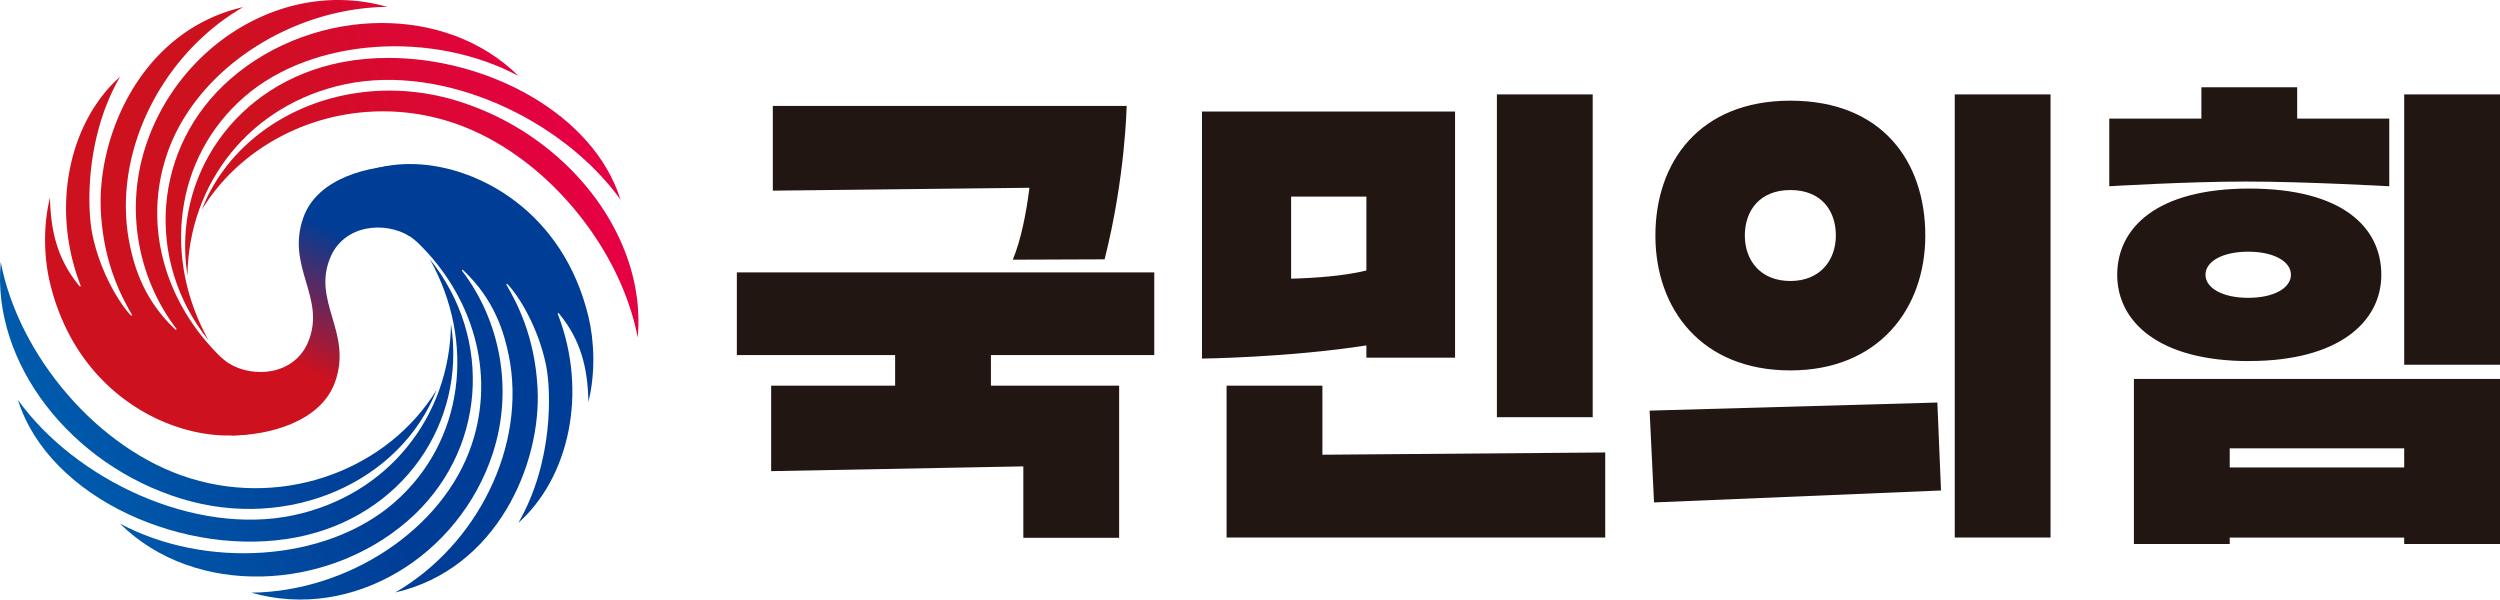
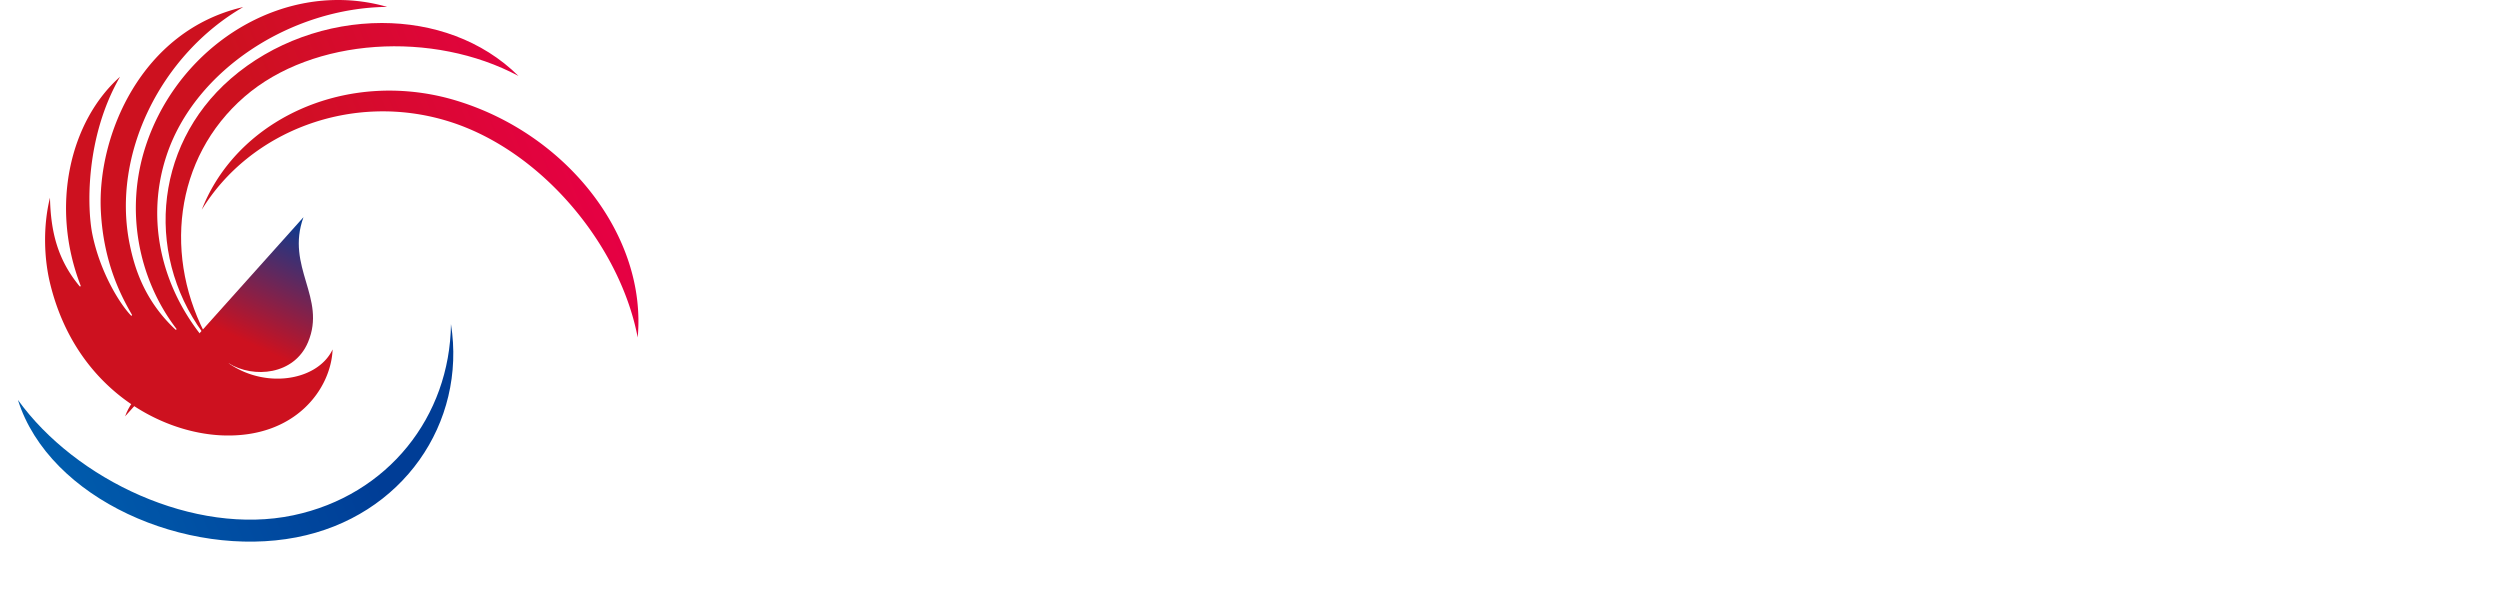
<svg xmlns="http://www.w3.org/2000/svg" xmlns:ns1="http://sodipodi.sourceforge.net/DTD/sodipodi-0.dtd" xmlns:ns2="http://www.inkscape.org/namespaces/inkscape" viewBox="0 0 3160.2 757.88" version="1.1" id="svg2" ns1:docname="국민의힘 로고.svg" ns2:version="1.3 (0e150ed6c4, 2023-07-21)" width="3160.2" height="757.88" xml:space="preserve">
  <defs id="defs2">
    <linearGradient id="a" x1="0" x2="1" y1="0" y2="0" gradientTransform="matrix(-504.156,213.185,-213.186,-504.155,561.134,328.794)" gradientUnits="userSpaceOnUse" spreadMethod="pad">
      <stop offset="0" style="stop-opacity:1;stop-color:#003d96" id="stop1" />
      <stop offset="0.1" style="stop-opacity:1;stop-color:#003d96" id="stop2" />
      <stop offset="0.336" style="stop-opacity:1;stop-color:#003d96" id="stop3" />
      <stop offset="0.999" style="stop-opacity:1;stop-color:#005bac" id="stop4" />
      <stop offset="0.999" style="stop-opacity:1;stop-color:#005bac" id="stop5" />
      <stop offset="1" style="stop-opacity:1;stop-color:#005bac" id="stop6" />
    </linearGradient>
    <linearGradient id="b" x1="0" x2="1" y1="0" y2="0" gradientTransform="matrix(-504.158,213.186,-213.186,-504.156,601.841,425.075)" gradientUnits="userSpaceOnUse" spreadMethod="pad">
      <stop offset="0" style="stop-opacity:1;stop-color:#003d96" id="stop7" />
      <stop offset="0.1" style="stop-opacity:1;stop-color:#003d96" id="stop8" />
      <stop offset="0.336" style="stop-opacity:1;stop-color:#003d96" id="stop9" />
      <stop offset="0.999" style="stop-opacity:1;stop-color:#005bac" id="stop10" />
      <stop offset="0.999" style="stop-opacity:1;stop-color:#005bac" id="stop11" />
      <stop offset="1" style="stop-opacity:1;stop-color:#005bac" id="stop12" />
    </linearGradient>
    <linearGradient id="c" x1="0" x2="1" y1="0" y2="0" gradientTransform="matrix(-504.156,213.185,-213.186,-504.154,617.886,463.008)" gradientUnits="userSpaceOnUse" spreadMethod="pad">
      <stop offset="0" style="stop-opacity:1;stop-color:#003d96" id="stop13" />
      <stop offset="0.1" style="stop-opacity:1;stop-color:#003d96" id="stop14" />
      <stop offset="0.336" style="stop-opacity:1;stop-color:#003d96" id="stop15" />
      <stop offset="0.999" style="stop-opacity:1;stop-color:#005bac" id="stop16" />
      <stop offset="0.999" style="stop-opacity:1;stop-color:#005bac" id="stop17" />
      <stop offset="1" style="stop-opacity:1;stop-color:#005bac" id="stop18" />
    </linearGradient>
    <linearGradient id="d" x1="0" x2="1" y1="0" y2="0" gradientTransform="matrix(-504.451,213.31,-213.311,-504.45,605.139,432.279)" gradientUnits="userSpaceOnUse" spreadMethod="pad">
      <stop offset="0" style="stop-opacity:1;stop-color:#003d96" id="stop19" />
      <stop offset="0.1" style="stop-opacity:1;stop-color:#003d96" id="stop20" />
      <stop offset="0.336" style="stop-opacity:1;stop-color:#003d96" id="stop21" />
      <stop offset="0.999" style="stop-opacity:1;stop-color:#005bac" id="stop22" />
      <stop offset="0.999" style="stop-opacity:1;stop-color:#005bac" id="stop23" />
      <stop offset="1" style="stop-opacity:1;stop-color:#005bac" id="stop24" />
    </linearGradient>
    <linearGradient id="e" x1="0" x2="1" y1="0" y2="0" gradientTransform="matrix(504.156,-213.185,213.186,504.155,245.893,429.077)" gradientUnits="userSpaceOnUse" spreadMethod="pad">
      <stop offset="0" style="stop-opacity:1;stop-color:#cd111f" id="stop25" />
      <stop offset="0.1" style="stop-opacity:1;stop-color:#cd111f" id="stop26" />
      <stop offset="0.337" style="stop-opacity:1;stop-color:#cd111f" id="stop27" />
      <stop offset="1" style="stop-opacity:1;stop-color:#e60044" id="stop28" />
    </linearGradient>
    <linearGradient id="f" x1="0" x2="1" y1="0" y2="0" gradientTransform="matrix(504.157,-213.185,213.186,504.155,205.178,332.803)" gradientUnits="userSpaceOnUse" spreadMethod="pad">
      <stop offset="0" style="stop-opacity:1;stop-color:#cd111f" id="stop29" />
      <stop offset="0.1" style="stop-opacity:1;stop-color:#cd111f" id="stop30" />
      <stop offset="0.337" style="stop-opacity:1;stop-color:#cd111f" id="stop31" />
      <stop offset="1" style="stop-opacity:1;stop-color:#e60044" id="stop32" />
    </linearGradient>
    <linearGradient id="g" x1="0" x2="1" y1="0" y2="0" gradientTransform="matrix(504.156,-213.185,213.186,504.155,189.141,294.871)" gradientUnits="userSpaceOnUse" spreadMethod="pad">
      <stop offset="0" style="stop-opacity:1;stop-color:#cd111f" id="stop33" />
      <stop offset="0.1" style="stop-opacity:1;stop-color:#cd111f" id="stop34" />
      <stop offset="0.337" style="stop-opacity:1;stop-color:#cd111f" id="stop35" />
      <stop offset="1" style="stop-opacity:1;stop-color:#e60044" id="stop36" />
    </linearGradient>
    <linearGradient id="h" x1="0" x2="1" y1="0" y2="0" gradientTransform="matrix(504.452,-213.31,213.311,504.451,201.888,325.599)" gradientUnits="userSpaceOnUse" spreadMethod="pad">
      <stop offset="0" style="stop-opacity:1;stop-color:#cd111f" id="stop37" />
      <stop offset="0.1" style="stop-opacity:1;stop-color:#cd111f" id="stop38" />
      <stop offset="0.337" style="stop-opacity:1;stop-color:#cd111f" id="stop39" />
      <stop offset="1" style="stop-opacity:1;stop-color:#e60044" id="stop40" />
    </linearGradient>
    <linearGradient id="i" x1="0" x2="1" y1="0" y2="0" gradientTransform="matrix(-74.49,159.017,-159.018,-74.49,440.916,299.062)" gradientUnits="userSpaceOnUse" spreadMethod="pad">
      <stop offset="0" style="stop-opacity:1;stop-color:#003d96" id="stop41" />
      <stop offset="1" style="stop-opacity:1;stop-color:#cd111f" id="stop42" />
    </linearGradient>
  </defs>
  <ns1:namedview id="namedview2" pagecolor="#ffffff" bordercolor="#000000" borderopacity="0.25" ns2:showpageshadow="2" ns2:pageopacity="0.0" ns2:pagecheckerboard="0" ns2:deskcolor="#d1d1d1" ns2:zoom="0.062252085" ns2:cx="2634.4499" ns2:cy="-1148.5559" ns2:window-width="1920" ns2:window-height="1009" ns2:window-x="-8" ns2:window-y="-8" ns2:window-maximized="1" ns2:current-layer="svg2" />
-   <path d="m 2085.23,519.06 5.59,116.06 362.79,-15.1 -4.63,-111.19 z m 177.91,-278.83 c 39.37,0 57.53,26.21 57.53,57.48 0,31.27 -19.94,57.49 -57.53,57.49 -37.93,0 -57.53,-26.21 -57.53,-57.49 0,-31.28 18.75,-57.48 57.53,-57.48 m 0,228 c 111.46,0 170.6,-77.75 170.6,-170.5 0,-92.75 -53.89,-170.47 -170.6,-170.47 -115,0 -170.59,77.74 -170.59,170.47 0,92.73 58.09,170.5 170.59,170.5 M 1671.62,487.5 H 1550.5 v 192.01 h 478.63 V 571.97 l -357.51,2.83 z M 1632.07,352.27 V 248.51 h 95.14 v 93.43 c -27.4,6.65 -62.19,9.44 -95.14,10.33 m 95.14,99.86 H 1839.3 V 141 h -319.9 v 312.26 c 0,0 108.72,-1.23 207.81,-16.61 z M 1892.2,119.29 h 121.1 v 408.08 h -121.1 z m 578.75,0.01 h 121.1 v 560.22 h -121.1 z m 549.27,116.14 v -85.55 h -116.4 v -39.56 h -121.1 v 39.56 h -116.43 v 85.55 c 0,0 98.46,-5.95 172.89,-5.95 74.43,0 181,5.95 181,5.95 m 18.91,355.47 h -220.55 v -24.2 h 220.55 z M 2697.44,479 v 208.67 h 121.1 v -8.08 h 220.55 v 8.08 H 3160.2 V 479 Z m 144.48,-160.85 c 32.22,0 54,12.2 54,29.15 0,16.95 -21.83,29.18 -54,29.18 -32.17,0 -54,-12.2 -54,-29.18 0,-16.98 21.82,-29.15 54,-29.15 m 1.34,138.21 c 113.35,0 166.92,-49.72 166.92,-109 0,-59.28 -48.23,-109 -166.92,-109 -117,0 -166.93,49.73 -166.93,109.05 0,59.32 52.52,109.05 166.93,109.05 M 3039.09,119.29 H 3160.2 V 461.02 H 3039.09 Z M 931.43,448.81 h 200.08 V 487.5 H 974.8 v 108.06 l 318.77,-6.02 v 90.26 h 121.12 V 487.5 h -162.08 v -38.69 h 206.48 V 344.37 H 931.43 Z m 348.87,-120.54 116,-0.45 c 26.33,-104.08 27.87,-193.92 27.87,-193.92 H 976.91 V 241 l 324.38,-3.63 c -4,31.9 -10.51,65.34 -21,90.86" style="fill:#221613" id="path1" />
-   <path d="M 229.667,630.536 C 365.431,671.963 506.461,609.399 551.977,492.732 491.318,591.987 362.632,642.01 241.085,604.837 123.09,568.763 23.21,448.228 0.943,331.261 -10.863,458.801 89.507,587.78 229.667,630.536" style="fill:url(#a);stroke:none;stroke-width:3.202" id="path42" />
  <path d="M 370.737,651.372 C 245.893,677.728 95.603,606.806 22.657,505.55 c 39.64,125.919 213.249,200.502 351.923,173.712 134.317,-25.937 215.282,-144.786 195.473,-269.646 -1.368,116.818 -79.47,216.468 -199.316,241.756" style="fill:url(#b);stroke:none;stroke-width:3.202" id="path43" />
-   <path d="m 497.961,635.62 c -86.642,75.137 -238.648,83.796 -346.325,26.245 94.732,93.672 260.884,85.828 363.721,-3.479 99.619,-86.508 108.72,-230.464 27.969,-330.786 58.002,103.762 43.91,230.606 -45.365,308.021" style="fill:url(#c);stroke:none;stroke-width:3.202" id="path44" />
-   <path d="m 386.575,316.173 c 19.966,-42.281 94.376,-51.968 141.473,-9.489 68.716,66.708 98.883,163.306 68.321,255.017 -36.027,108.111 -157.407,186.206 -278.787,187.463 128.631,36.849 263.059,-47.192 305.229,-175.784 26.3,-80.213 9.956,-167.378 -38.747,-231.081 -0.601,-0.775 0.459,-1.716 1.17,-1.052 40.194,37.624 52.11,79.763 57.828,107.763 23.422,114.548 -40.194,240.206 -143.466,299.931 128.829,-29.629 185.035,-162.697 179.919,-258.496 -3.558,-66.447 -26.633,-108.467 -39.292,-130.426 -0.467,-0.815 0.609,-1.637 1.249,-0.957 14.059,14.653 38.802,54.127 48.726,102.378 6.816,33.164 9.157,123.12 -34.904,199.395 63.213,-56.096 88.722,-163.749 49.77,-263.992 -0.316,-0.838 0.775,-1.495 1.344,-0.799 27.921,33.623 36.485,69.056 37.426,111.923 9.189,-37.118 7.322,-77.604 -0.079,-108.151 -31.954,-131.873 -138.247,-189.321 -218.128,-192.31 -2.451,-0.102 -4.879,-0.151 -7.267,-0.151 -87.006,0 -129.841,60.136 -131.786,108.815" style="fill:url(#d);stroke:none;stroke-width:3.202" id="path45" />
  <path d="m 255.042,265.154 c 60.674,-99.263 189.345,-149.286 310.907,-112.112 117.996,36.082 217.859,156.608 240.143,273.568 11.79,-127.532 -88.58,-256.511 -228.732,-299.267 a 291.787,291.787 0 0 0 -85.187,-12.802 c -105.533,0 -201.151,58.405 -237.13,150.614" style="fill:url(#e);stroke:none;stroke-width:3.202" id="path46" />
-   <path d="M 432.447,78.609 C 298.122,104.561 217.173,223.395 236.974,348.262 c 1.376,-116.817 79.47,-216.468 199.316,-241.756 124.844,-26.356 275.141,44.575 348.072,145.822 -34.208,-108.697 -168.272,-179.136 -293.503,-179.144 -19.848,0 -39.443,1.764 -58.413,5.425" style="fill:url(#f);stroke:none;stroke-width:3.202" id="path47" />
  <path d="M 291.662,99.492 C 192.051,186 182.95,329.956 263.693,430.279 205.699,326.517 219.791,199.672 309.058,122.25 395.717,47.113 547.714,38.462 655.383,96.005 c -45.895,-45.389 -108.57,-66.929 -172.676,-66.937 -68.202,0 -138.033,24.387 -191.045,70.424" style="fill:url(#g);stroke:none;stroke-width:3.202" id="path48" />
  <path d="m 184.215,184.498 c -26.308,80.214 -9.948,167.386 38.747,231.081 0.585,0.767 -0.467,1.716 -1.178,1.052 -40.186,-37.624 -52.095,-79.763 -57.82,-107.764 C 140.534,194.311 204.165,68.661 307.421,8.936 178.608,38.565 122.402,171.632 127.51,267.432 c 3.55,66.439 26.64,108.467 39.292,130.426 0.459,0.814 -0.609,1.629 -1.249,0.957 -14.067,-14.661 -38.794,-54.127 -48.734,-102.379 -6.808,-33.164 -9.157,-123.12 34.92,-199.395 C 88.51,153.144 63.017,260.789 101.953,361.033 c 0.324,0.838 -0.767,1.494 -1.344,0.799 -27.913,-33.623 -36.477,-69.064 -37.426,-111.923 -9.181,37.118 -7.314,77.604 0.087,108.151 31.954,131.873 138.247,189.321 218.128,192.318 91.885,3.448 137.053,-58.658 139.045,-108.673 -19.959,42.282 -94.36,51.968 -141.457,9.489 C 210.27,384.486 180.103,287.888 210.665,196.169 246.676,88.074 368.056,9.964 489.436,8.714 A 224.692,224.692 0 0 0 427.449,8.2423003e-7 C 320.01,8.2423003e-7 219.617,76.545 184.215,184.498" style="fill:url(#h);stroke:none;stroke-width:3.202" id="path49" />
-   <path d="m 383.61,274.564 c -22.829,62.991 29.432,101.769 5.772,157.984 -17.436,41.404 -68.605,46.156 -100.386,26.664 l 3.511,91.213 c 46.852,0 112.721,-16.985 130.885,-67.103 22.821,-62.983 -29.44,-101.762 -5.78,-157.968 17.436,-41.404 68.605,-46.172 100.378,-26.672 l -3.495,-89.797 c -46.86,0 -112.729,15.562 -130.885,65.68" style="fill:url(#i);stroke:none;stroke-width:3.202" id="path50" />
+   <path d="m 383.61,274.564 c -22.829,62.991 29.432,101.769 5.772,157.984 -17.436,41.404 -68.605,46.156 -100.386,26.664 l 3.511,91.213 l -3.495,-89.797 c -46.86,0 -112.729,15.562 -130.885,65.68" style="fill:url(#i);stroke:none;stroke-width:3.202" id="path50" />
</svg>